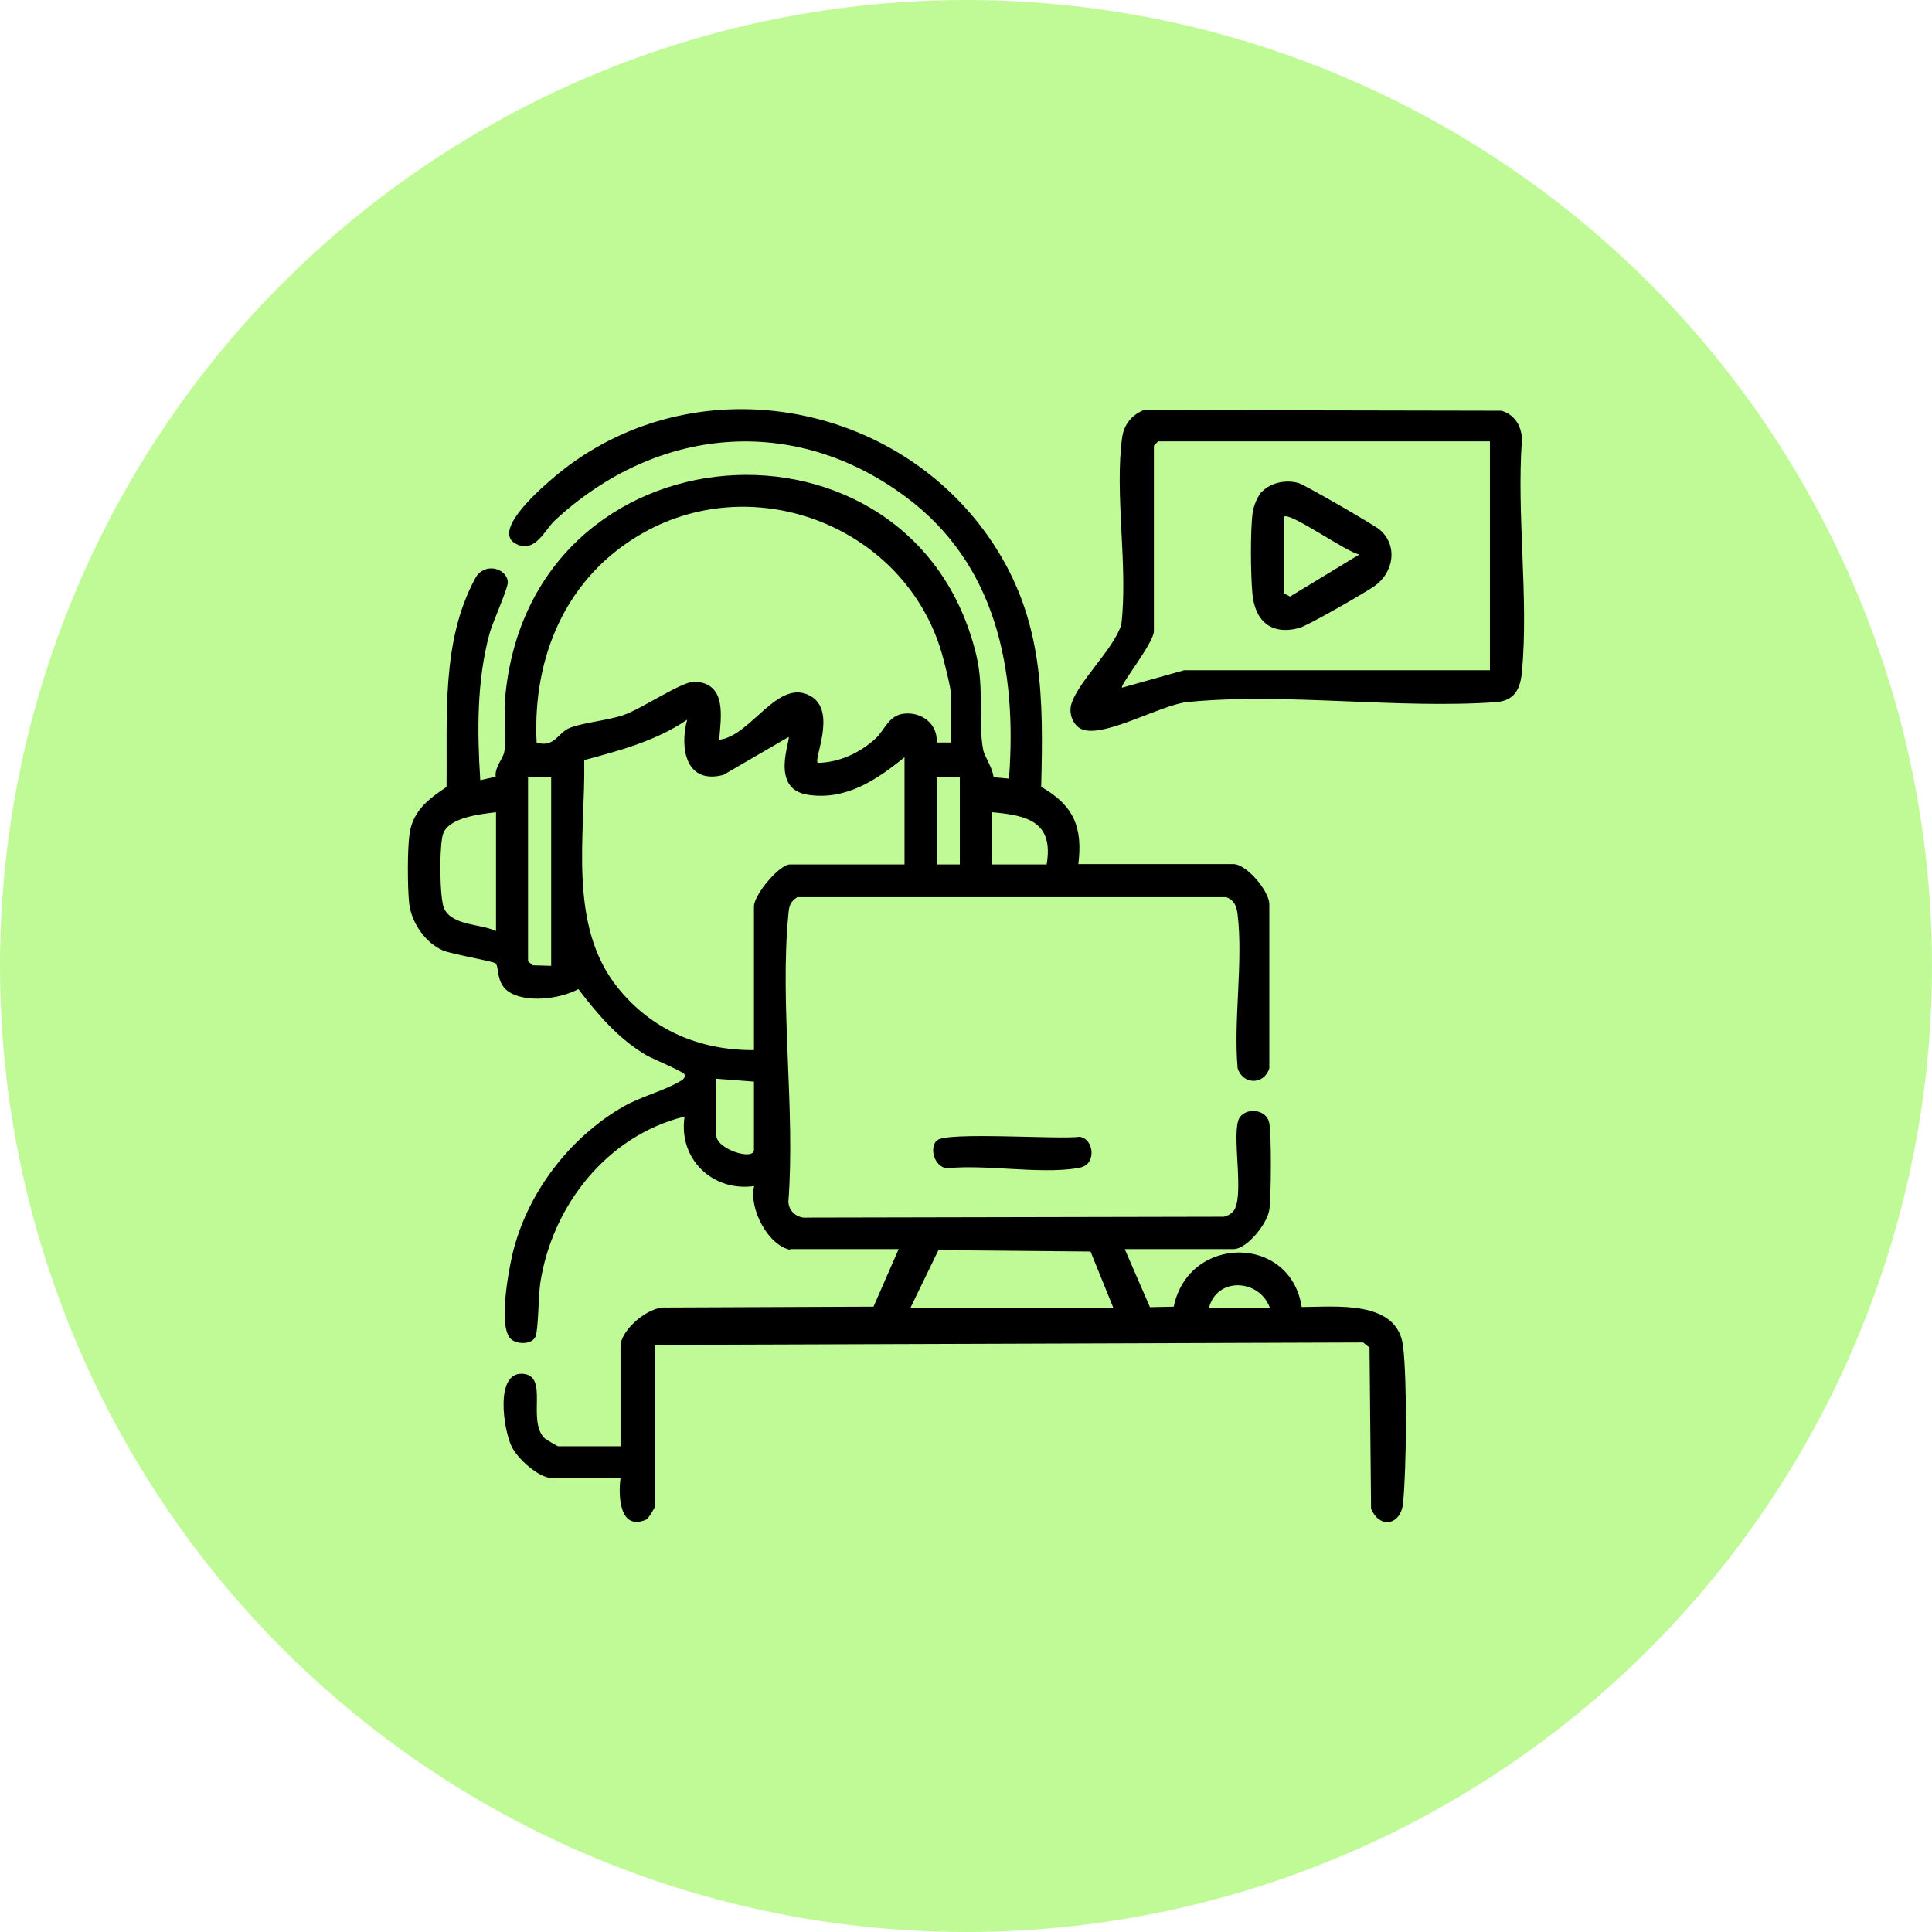
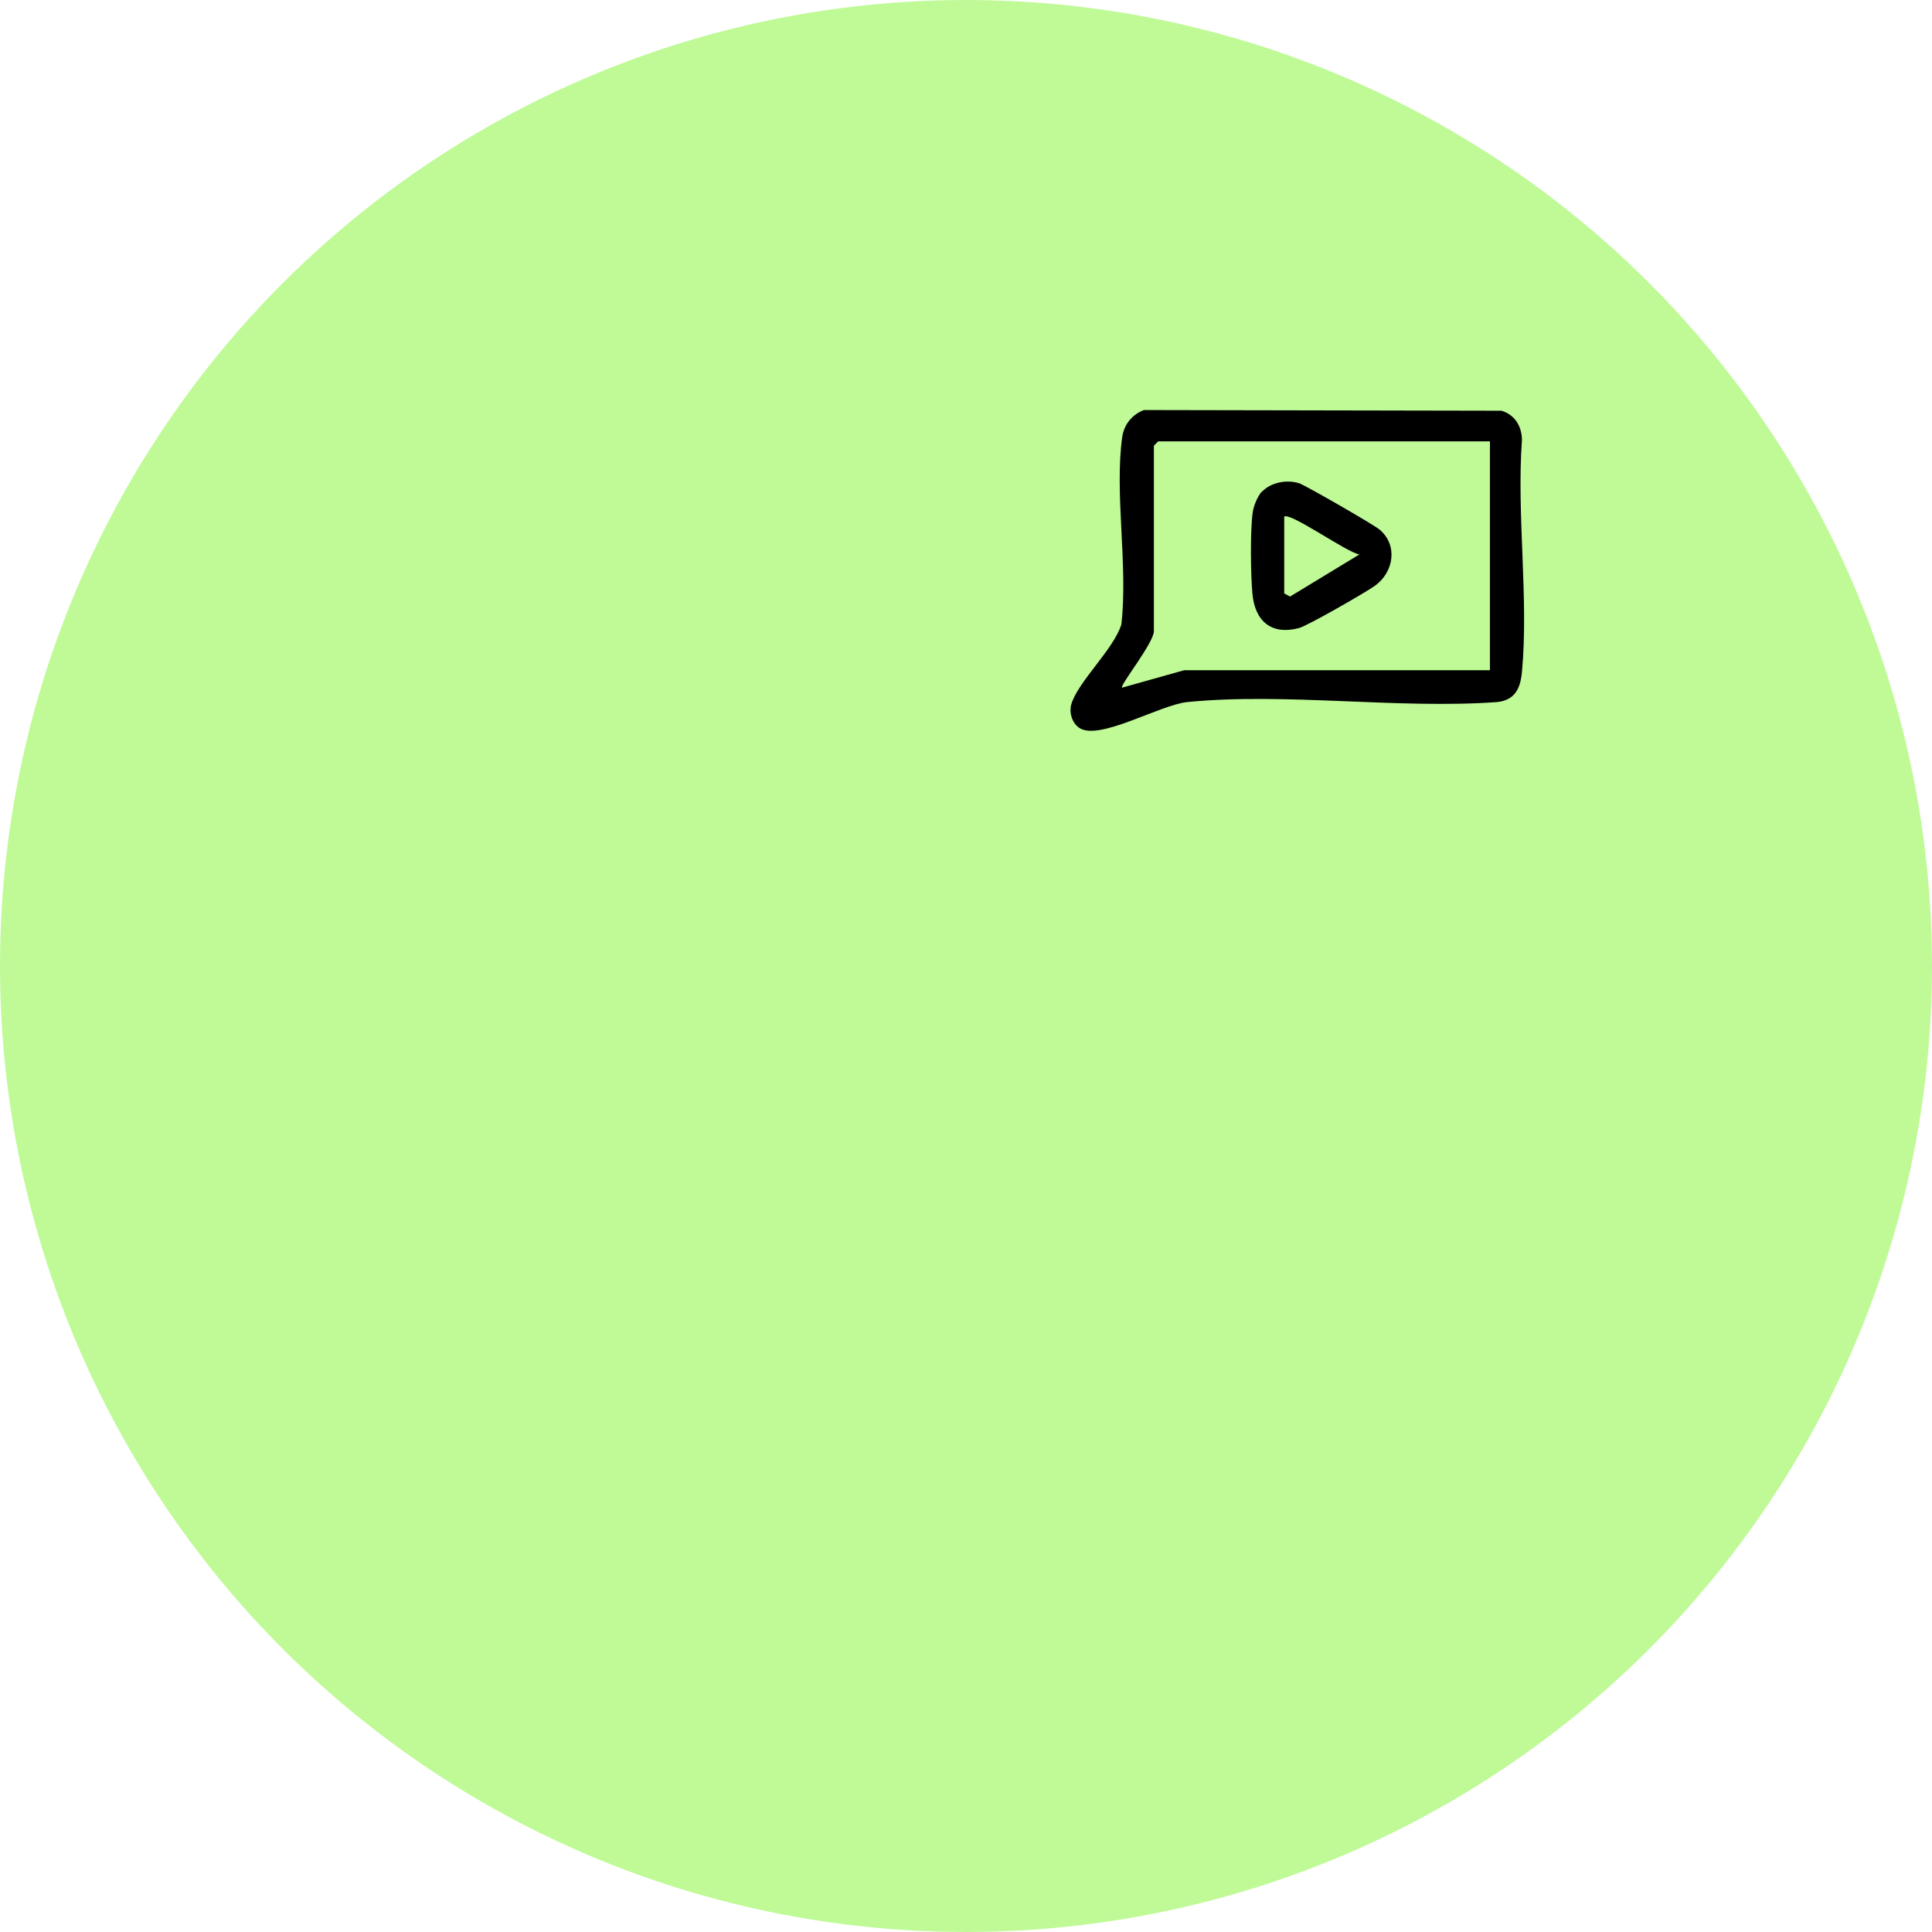
<svg xmlns="http://www.w3.org/2000/svg" id="Layer_2" data-name="Layer 2" viewBox="0 0 112.8 112.8">
  <defs>
    <style>
      .cls-1 {
        fill: #bffa97;
      }
    </style>
  </defs>
  <g id="Layer_1-2" data-name="Layer 1">
    <g>
      <circle class="cls-1" cx="56.4" cy="56.4" r="56.4" />
      <g>
-         <path d="M46.14,72.97c-1.31-.26-2.43-2.43-2.11-3.72-2.45.34-4.44-1.61-4.06-4.06-4.52,1.11-7.75,5.21-8.43,9.75-.1.66-.11,2.77-.28,3.11-.22.45-1,.44-1.37.18-.84-.59-.21-3.94.01-4.92.83-3.6,3.33-6.89,6.51-8.71,1-.57,2.27-.89,3.17-1.4.17-.1.45-.2.39-.46-.04-.17-1.88-.92-2.25-1.14-1.6-.94-2.84-2.39-3.95-3.85-1.01.53-2.63.76-3.71.34-1.18-.46-.87-1.56-1.12-1.84-.1-.12-2.56-.54-3.06-.75-1.04-.44-1.86-1.63-1.99-2.75-.1-.91-.11-3.15.02-4.05.18-1.34,1.11-2.06,2.16-2.75.06-4.06-.33-8.49,1.68-12.19.52-.95,1.82-.61,1.9.21.03.35-.89,2.37-1.06,2.99-.76,2.78-.73,5.72-.55,8.59l.9-.2c-.06-.57.41-1.01.5-1.44.18-.87-.04-2.07.04-3.01,1.31-16.35,23.89-17.76,27.52-2.66.48,1.99.09,3.83.4,5.52.08.42.56,1.07.61,1.62l.9.08c.48-6.32-.72-12.52-6.04-16.46-6.57-4.88-14.58-4.07-20.47,1.38-.61.57-1.14,1.93-2.26,1.38-1.52-.75,1.59-3.38,2.29-3.97,7.92-6.61,20.02-4.52,25.59,4,2.92,4.46,2.9,8.97,2.77,14.15,1.88,1.07,2.44,2.34,2.17,4.51h9.05c.76,0,2.03,1.5,2.1,2.29v9.63c-.3.98-1.54.98-1.85,0-.25-2.83.33-6.2,0-8.97-.06-.48-.18-.84-.67-1.02h-25.04c-.44.29-.48.54-.52,1.01-.51,5.28.41,11.39,0,16.77.02.57.52.99,1.1.93l24.33-.05c.2-.05.4-.15.54-.31.67-.78-.05-4.15.29-5.29.24-.8,1.65-.78,1.82.14.13.69.11,4.32,0,5.06-.12.79-1.29,2.29-2.1,2.29h-6.34l1.47,3.39,1.39-.03c.86-4.2,6.81-4.24,7.47.02,1.97,0,5.59-.44,5.92,2.29.24,2,.2,7.11,0,9.15-.13,1.32-1.39,1.53-1.87.32l-.09-9.39-.37-.3-41.33.14v9.39c0,.06-.38.75-.55.82-1.54.66-1.62-1.4-1.48-2.43h-3.98c-.79,0-2.03-1.13-2.38-1.85-.48-1-.99-4.38.67-4.24,1.5.13.25,2.62,1.21,3.72.08.09.79.51.84.51h3.64v-5.84c0-.95,1.64-2.34,2.64-2.26l12.13-.05,1.47-3.36h-6.34ZM55.53,43.36v-2.79c0-.36-.42-2.03-.56-2.49-2.16-7.26-10.76-10.69-17.38-6.99-4.5,2.52-6.51,7.2-6.26,12.27,1.05.31,1.25-.59,1.93-.86.81-.32,2.16-.42,3.14-.75,1.08-.37,3.43-1.98,4.15-1.95,1.91.08,1.54,2.08,1.44,3.39,1.87-.21,3.42-3.64,5.34-2.55,1.54.88.17,3.66.41,3.9,1.27-.02,2.46-.58,3.39-1.43.51-.47.75-1.33,1.62-1.44,1.05-.13,2.01.59,1.94,1.68h.84ZM44.02,61.29v-8.37c0-.67,1.47-2.45,2.11-2.45h6.68v-6.26c-1.62,1.32-3.43,2.54-5.66,2.19s-.97-3.22-1.11-3.37l-3.8,2.21c-2.17.58-2.58-1.52-2.12-3.22-1.82,1.24-3.91,1.79-6.01,2.36.08,4.38-.99,9.62,1.96,13.29,1.99,2.47,4.78,3.66,7.95,3.64ZM32.18,45.39h-1.35v10.74l.28.23,1.07.03v-11ZM56.04,45.39h-1.35v5.08h1.35v-5.08ZM28.97,47.42c-.89.11-2.71.29-3.09,1.23-.24.61-.23,3.85.06,4.42.51.99,2.13.86,3.02,1.29v-6.94ZM61.11,50.47c.42-2.5-1.13-2.87-3.21-3.05v3.05h3.21ZM44.02,63.15l-2.2-.17v3.3c0,.82,2.2,1.51,2.2.85v-3.98ZM53.16,76.35h11.84l-1.33-3.28-8.88-.08-1.63,3.36ZM74.14,76.35c-.62-1.68-3.08-1.81-3.55,0h3.55Z" />
        <path d="M66.81,23.94l20.86.04c.77.24,1.17.89,1.19,1.69-.32,4.36.4,9.25,0,13.55-.09.97-.4,1.65-1.44,1.77-5.8.42-12.4-.57-18.1,0-1.59.16-5.08,2.24-6.27,1.53-.43-.26-.64-.87-.51-1.37.36-1.32,2.48-3.23,2.93-4.69.4-3.41-.41-7.63.05-10.94.11-.75.58-1.32,1.29-1.59ZM86.99,25.77h-19.37l-.25.25v10.83c0,.68-2.01,3.18-1.86,3.3l3.63-1.02h17.85s0-13.36,0-13.36Z" />
-         <path d="M54.72,66.58c.52-.52,7.13-.04,8.33-.21.69.12.9,1.14.42,1.6-.17.15-.38.21-.6.24-2.23.35-5.28-.24-7.6,0-.71-.1-1.04-1.16-.56-1.65Z" />
        <path d="M73.69,28.7c.52-.54,1.43-.71,2.15-.49.35.11,4.4,2.44,4.72,2.72,1.07.92.81,2.47-.27,3.26-.52.38-3.97,2.36-4.45,2.48-1.64.43-2.58-.43-2.72-2.03-.1-1.11-.13-3.67.02-4.73.05-.37.29-.96.55-1.23ZM74.98,30.17v4.48l.34.18,4.05-2.46c-.69-.08-4.09-2.52-4.4-2.2Z" />
      </g>
    </g>
  </g>
</svg>